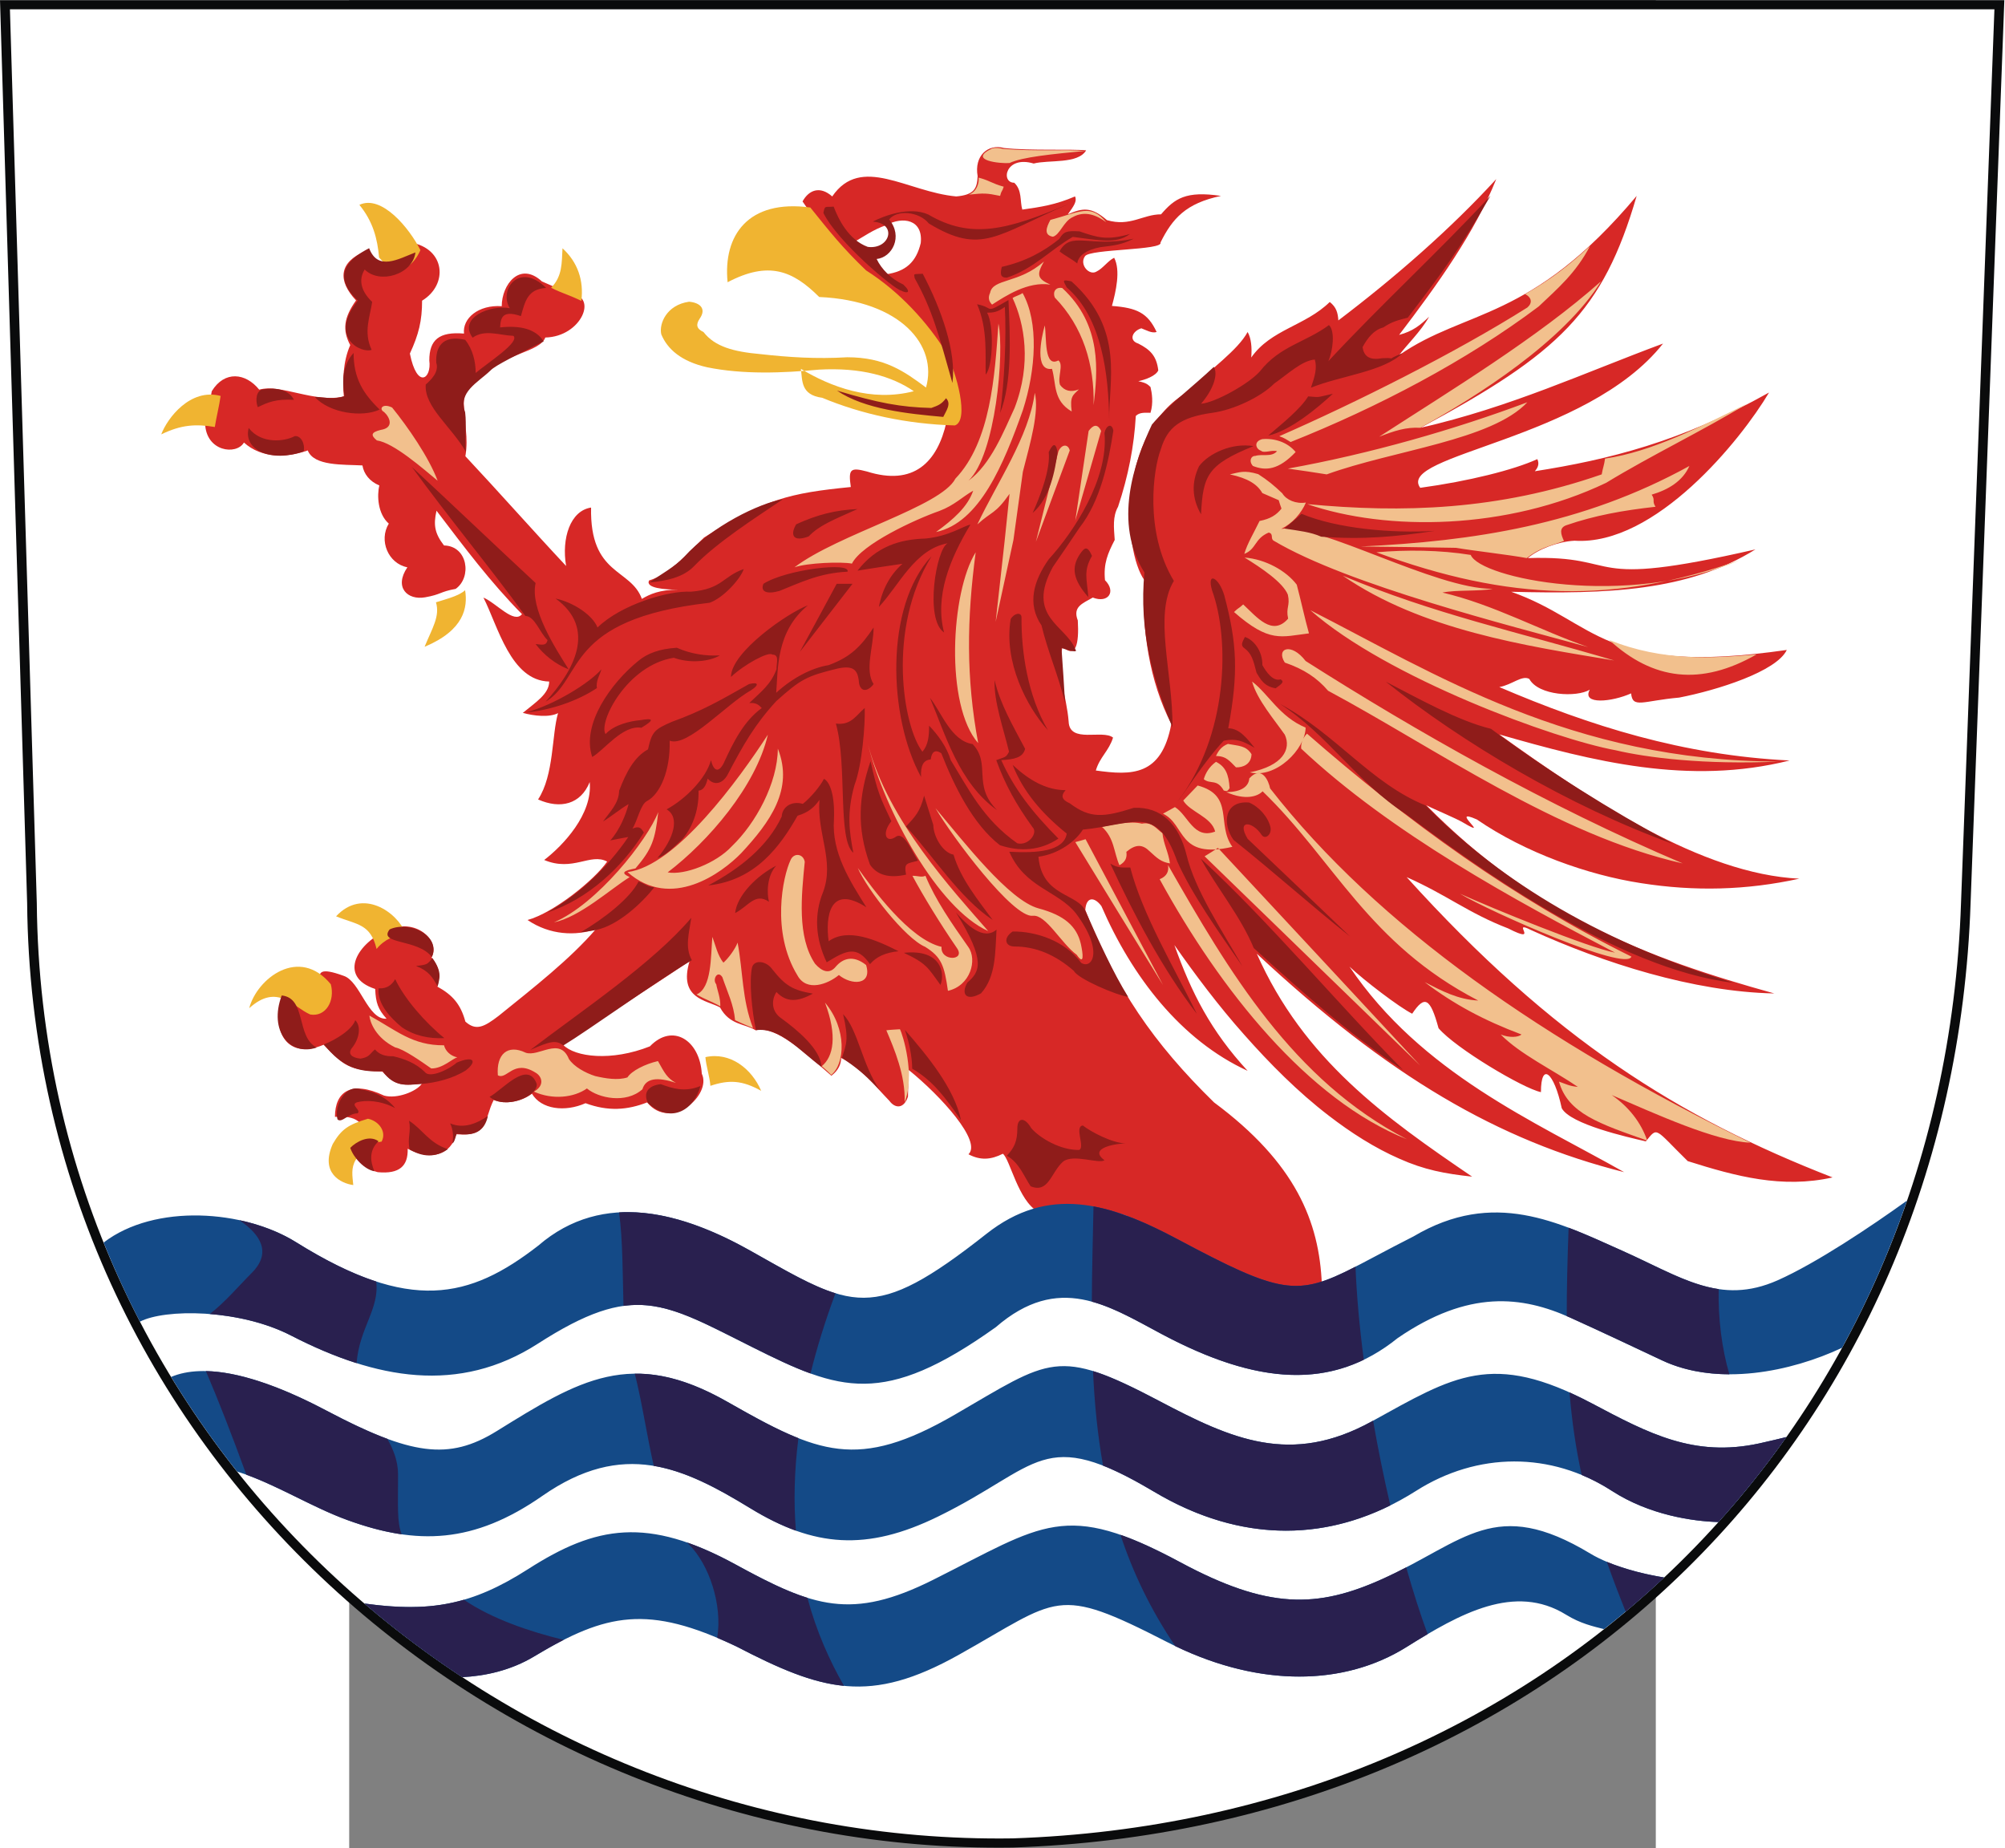
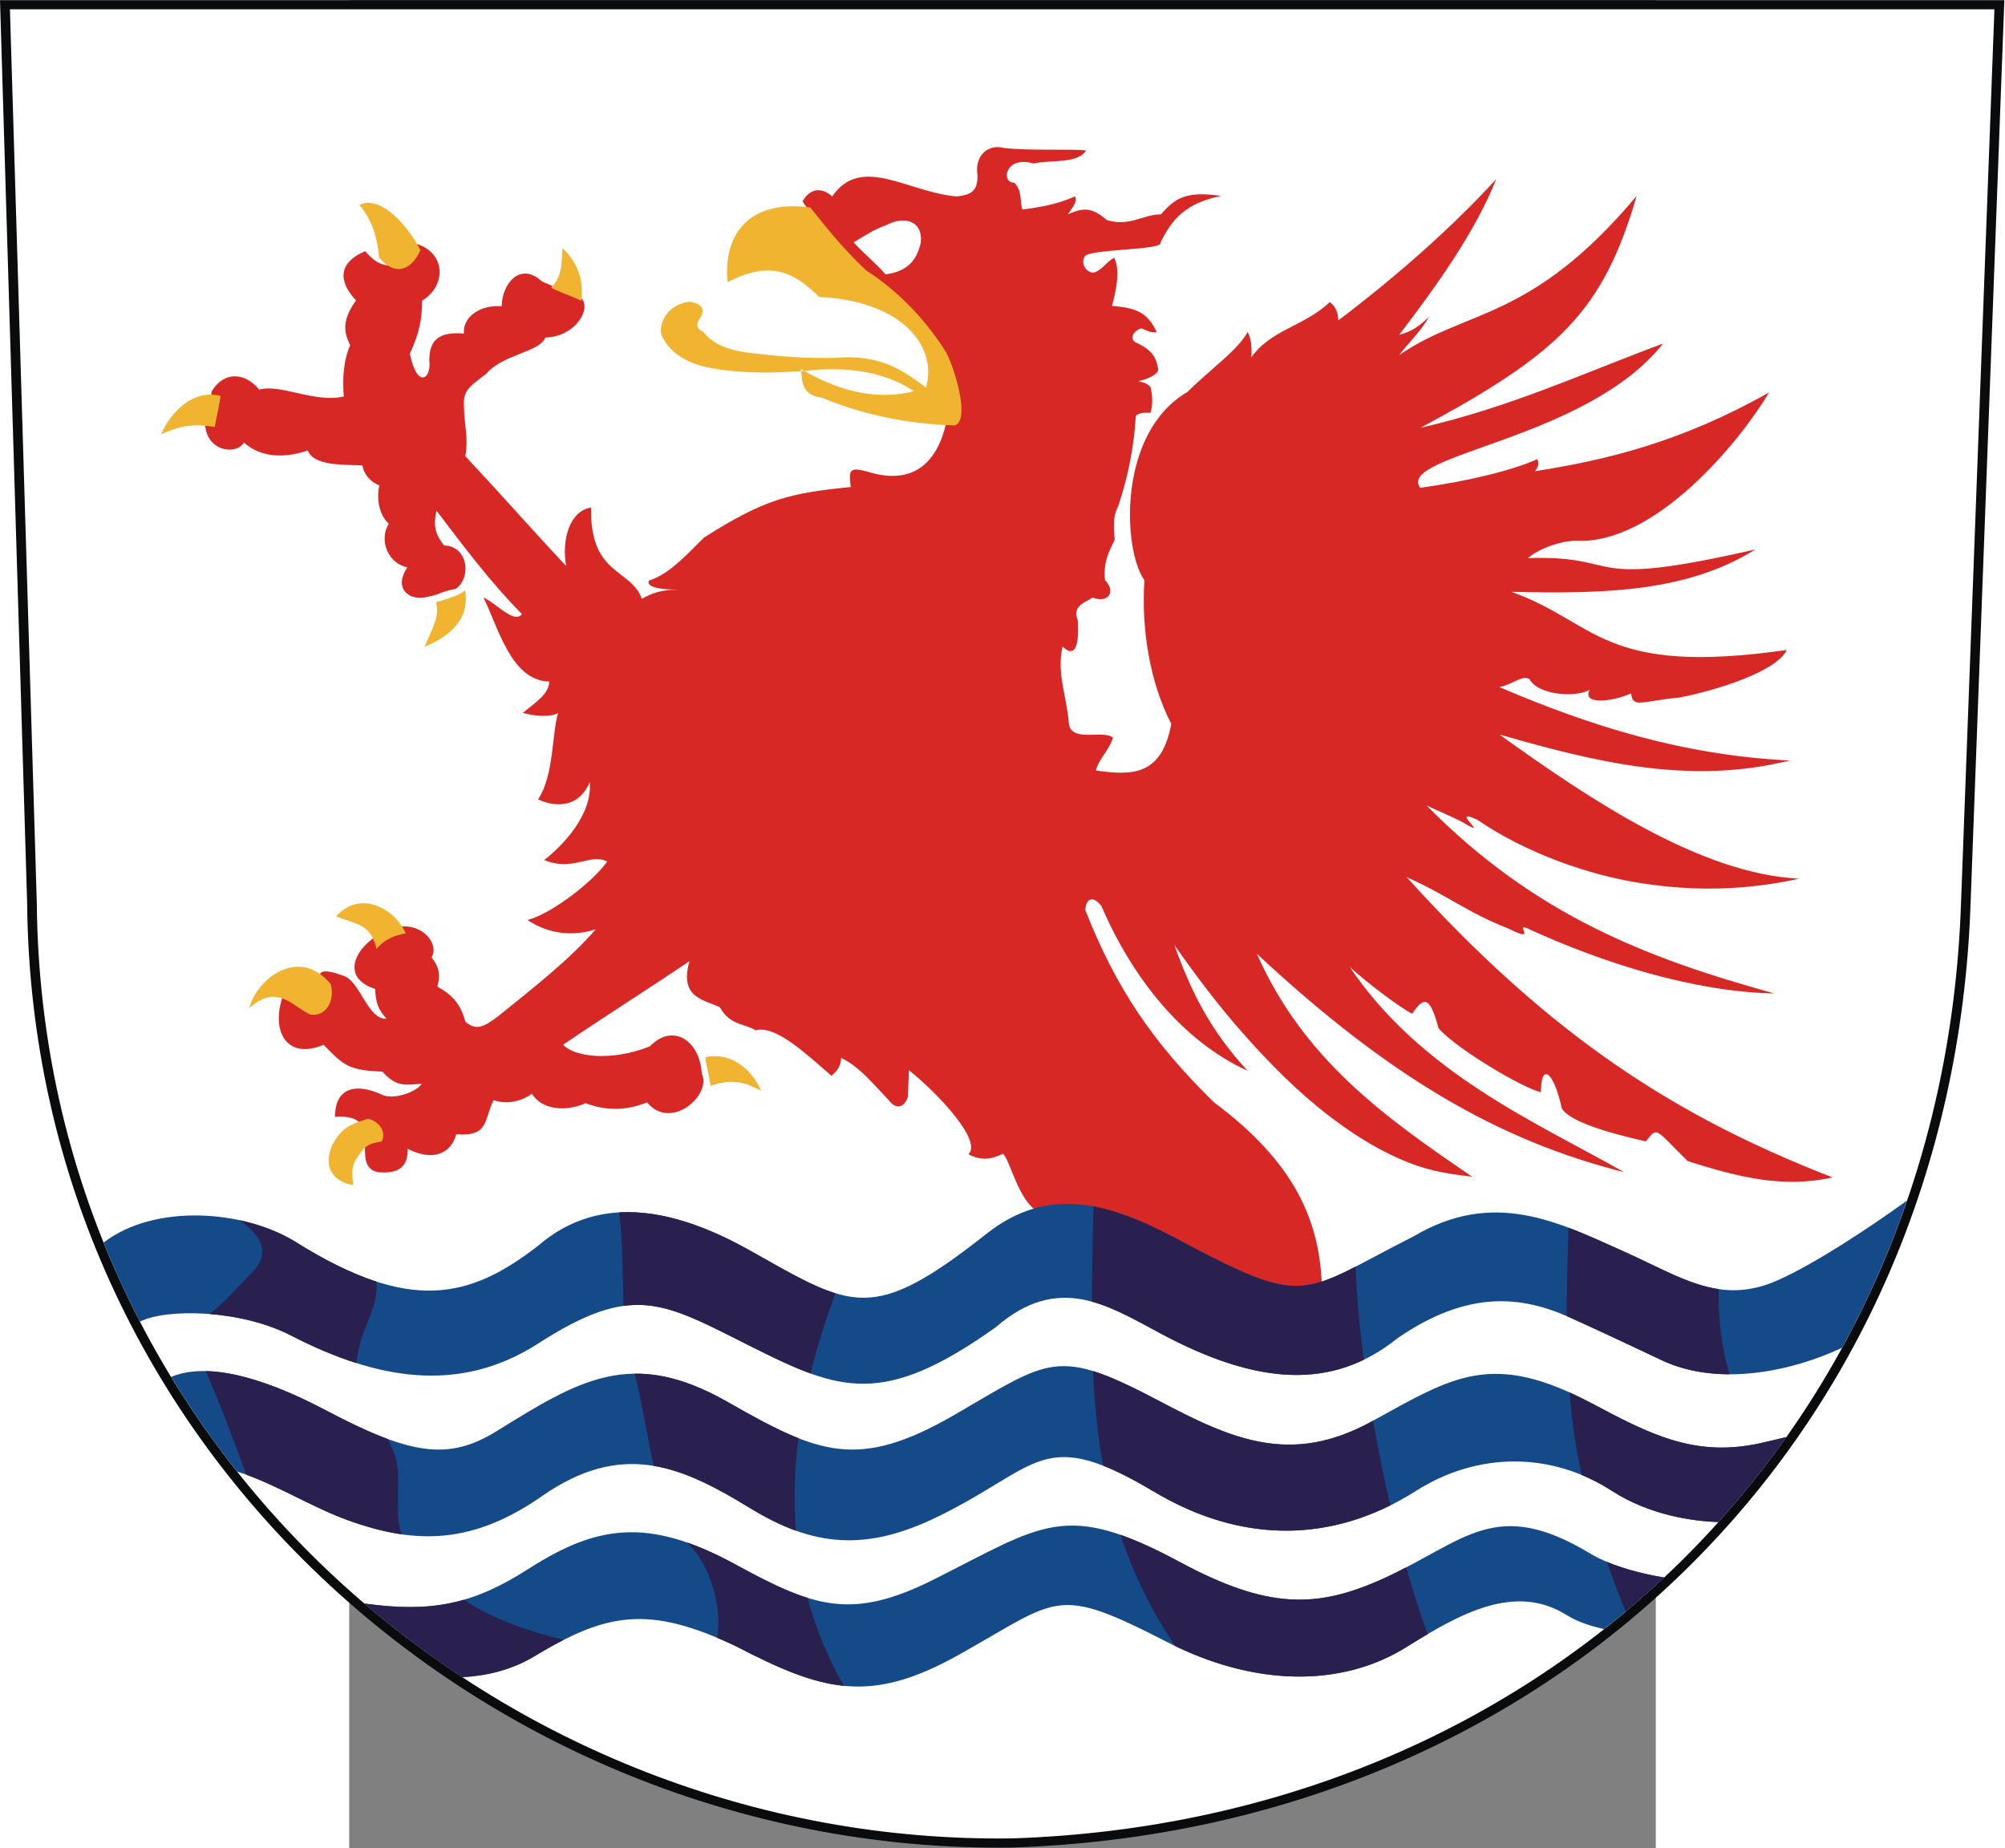
<svg xmlns="http://www.w3.org/2000/svg" xmlns:ns1="http://sodipodi.sourceforge.net/DTD/sodipodi-0.dtd" xmlns:ns2="http://www.inkscape.org/namespaces/inkscape" xml:space="preserve" width="744.094" height="685.797" style="shape-rendering:geometricPrecision; text-rendering:geometricPrecision; image-rendering:optimizeQuality; fill-rule:evenodd; clip-rule:evenodd" viewBox="0 0 210 297" id="svg2" ns1:version="0.32" ns2:version="0.45.1" ns1:docname="POL Słupsk COA.svg" ns2:output_extension="org.inkscape.output.svg.inkscape" ns1:docbase="C:\Users\Mistrz\Desktop" version="1.0">
  <rect x="0" y="0" width="210" height="297" fill="#808080" stroke="none" />
  <ns1:namedview ns2:window-height="480" ns2:window-width="640" ns2:pageshadow="2" ns2:pageopacity="0.0" guidetolerance="10.0" gridtolerance="10.0" objecttolerance="10.0" borderopacity="1.0" bordercolor="#666666" pagecolor="#ffffff" id="base" />
  <defs id="defs4">
    <style type="text/css" id="style6">
   
    .fil0 {fill:#0A0B0C}
    .fil1 {fill:white}
    .fil6 {fill:#144A87}
    .fil7 {fill:#29204F}
    .fil5 {fill:#8F1C1A}
    .fil2 {fill:#D72826}
    .fil3 {fill:#F0B431}
    .fil4 {fill:#F2C08D}
   
  </style>
  </defs>
  <g id="Warstwa_x0020_2" transform="matrix(1.534,0,0,1.534,-56.123,-79.335)">
    <g id="_76815456">
-       <path id="_76964264" class="fil0" d="M 0,51.732 L 210,51.732 L 206.466,146.276 C 204.609,202.289 162.416,243.399 106.112,245.268 C 52.239,246.067 3.362,203.985 2.843,146.3 L 0,51.732 L 0,51.732 z " style="fill:#0a0b0c" />
+       <path id="_76964264" class="fil0" d="M 0,51.732 L 210,51.732 L 206.466,146.276 C 204.609,202.289 162.416,243.399 106.112,245.268 C 52.239,246.067 3.362,203.985 2.843,146.3 L 0,51.732 z " style="fill:#0a0b0c" />
      <path id="_76964192" class="fil1" d="M 1.04,52.69 L 208.961,52.69 L 205.462,146.298 C 203.623,201.757 161.848,242.46 106.101,244.31 C 52.762,245.101 4.368,203.435 3.855,146.322 L 1.04,52.69 L 1.04,52.69 z " style="fill:#ffffff" />
      <path id="_76964120" class="fil2" d="M 99.172,95.901 C 100.248,94.439 99.783,92.895 99.434,91.875 C 98.707,87.573 95.48,83.795 91.497,80.707 C 88.27,78.225 85.915,75.55 84.083,72.821 C 84.752,71.607 85.915,71.166 87.194,72.297 C 90.218,67.885 95.044,71.828 100.19,72.297 C 102.051,72.131 102.371,71.497 102.429,70.174 C 102.051,68.05 103.504,66.754 105.191,67.223 C 107.894,67.526 112.372,67.306 113.796,67.471 C 112.924,68.933 109.901,68.436 108.302,68.85 C 105.336,67.968 104.813,70.863 106.266,70.863 C 107.109,71.662 106.848,72.793 107.109,73.675 C 109.057,73.4 110.569,73.179 112.633,72.297 C 112.866,72.793 112.517,73.289 111.878,74.172 C 113.46,73.486 114.337,73.366 115.977,74.778 C 118.419,75.495 119.727,74.172 121.646,74.172 C 123.071,72.517 124.234,71.69 127.926,72.242 C 124.234,73.014 122.838,74.613 121.588,77.122 C 121.937,77.95 114.203,77.784 113.68,78.556 C 113.04,79.439 114.145,80.652 114.901,80.156 C 115.541,79.852 116.093,79.025 116.733,78.722 C 117.43,80.045 116.907,82.279 116.5,83.768 C 119.088,83.961 120.251,84.485 121.181,86.498 C 120.687,86.663 120.105,86.305 119.582,86.112 C 118.652,86.387 118.216,87.38 119.262,87.711 C 120.512,88.345 121.181,89.007 121.356,90.523 C 121.094,91.103 120.018,91.489 119.262,91.654 C 120.076,91.82 120.251,91.985 120.541,92.261 C 120.687,92.867 120.861,93.915 120.541,94.963 C 120.018,94.963 119.407,94.88 119.001,95.294 C 118.826,98.437 118.216,101.581 117.14,104.807 C 116.558,105.855 116.704,106.986 116.791,108.282 C 116.064,109.688 115.599,110.763 115.773,112.501 C 116.965,113.686 116.122,114.955 114.494,114.32 C 113.389,114.955 112.372,115.286 112.924,116.719 C 113.07,119.174 112.721,120.773 111.325,119.449 C 110.686,122.234 111.761,124.689 111.965,127.308 C 112.052,129.652 115.512,128.108 116.617,128.99 C 116.18,130.397 115.221,131.031 114.814,132.437 C 118.564,132.961 121.704,133.044 122.722,127.556 C 120.425,123.117 119.582,117.547 119.902,112.501 C 117.634,109.329 117.053,97.059 124.408,92.785 C 126.85,90.358 129.671,88.428 130.717,86.498 C 131.095,87.159 131.182,88.124 131.095,89.172 C 133.159,86.222 136.764,85.864 139.323,83.354 C 140.021,83.906 140.166,84.485 140.224,85.284 C 146.155,80.79 151.999,75.688 156.767,70.477 C 154.557,76.019 150.574,81.589 146.591,86.801 C 148.045,86.415 148.801,85.781 149.731,84.898 C 148.888,86.415 147.318,87.931 146.591,88.924 C 153.569,84.071 160.401,85.45 171.478,72.242 C 167.931,84.402 163.338,88.731 148.83,96.535 C 158.25,94.384 165.983,90.772 174.24,87.711 C 166.245,97.858 146.242,99.32 148.801,102.822 C 153.86,102.132 158.599,100.947 161.07,99.816 C 161.332,100.368 161.07,100.781 160.808,101.085 C 168.542,99.871 176.159,97.996 185.346,92.84 C 182.41,97.803 173.426,108.916 164.966,108.364 C 163.28,108.447 161.157,109.247 160.081,110.184 C 170.461,109.853 165.286,113.548 183.922,109.274 C 176.828,113.686 168.367,113.962 158.337,113.714 C 167.321,116.885 167.815,122.593 187.207,119.808 C 186.131,122.069 179.91,124.027 175.927,124.799 C 172.147,125.13 171.042,125.985 170.897,124.358 C 168.862,125.268 165.692,125.571 166.565,123.972 C 165.198,124.799 161.186,124.606 160.227,122.841 C 159.442,122.427 158.453,123.448 157.087,123.696 C 166.623,127.777 176.333,130.838 187.498,131.389 C 176.944,134.036 166.885,131.472 157.087,128.659 C 166.797,135.636 178.281,143.274 188.515,143.77 C 182.991,144.983 177.555,145.121 171.943,144.239 C 166.361,143.384 159.791,141.04 154.732,137.566 C 151.679,136.215 156.418,139.744 153.307,137.897 C 152.522,137.428 150.284,136.518 149.44,136.077 C 160.808,147.603 172.554,152.098 185.899,155.793 C 177.438,155.627 167.989,152.594 160.401,149.147 C 158.192,148.017 161.477,150.747 158.017,148.982 C 153.86,147.382 151.65,145.507 147.376,143.605 C 162.756,160.618 175.927,168.808 192.004,175.067 C 186.713,176.253 181.887,174.957 176.828,173.358 C 173.31,169.911 173.717,169.718 172.438,171.29 C 170.519,170.849 164.53,169.497 163.628,167.815 C 162.814,164.01 161.448,162.935 161.448,166.133 C 159.587,165.747 152.493,161.528 150.72,159.433 C 149.847,156.234 149.266,155.958 147.958,157.916 C 146.62,157.254 142.899,154.414 141.387,152.98 C 148.917,164.148 160.808,169.222 170.17,174.516 C 157,171.207 145.458,164.479 131.677,151.629 C 136.59,162.714 145.109,168.78 154.238,174.985 C 151.388,174.681 149.208,174.268 146.62,173.109 C 144.033,171.979 141.532,170.38 139.207,168.587 C 136.009,166.133 133.043,163.155 130.339,160.094 C 127.635,157.061 125.193,153.78 123.042,150.719 C 124.844,155.765 126.879,159.736 130.717,163.9 C 123.74,160.701 118.594,154.028 115.395,146.638 C 114.639,145.618 113.796,145.673 113.709,147.052 C 116.936,155.269 120.803,160.949 127.199,167.208 C 135.747,173.551 138.232,179.699 138.494,186.29 C 135.692,186.972 133.122,186.874 129.05,185.006 C 124.957,183.076 121.593,180.726 117.948,179.053 C 114.954,178.068 111.641,177.638 108.763,178.668 C 106.655,177.477 105.839,173.2 105.074,172.586 C 103.824,173.22 102.719,173.303 101.469,172.641 C 102.894,171.29 98.591,166.547 95.218,163.817 C 95.218,164.92 95.131,165.499 95.131,166.602 C 94.695,167.925 93.765,167.843 93.183,167.043 C 91.613,165.416 90.043,163.431 88.124,162.548 C 88.124,163.183 87.863,163.834 87.107,164.413 C 84.49,162.152 81.263,159.074 79.17,159.653 C 78.007,158.936 76.456,159.131 75.438,157.256 C 74.014,156.483 71.058,156.372 72.25,152.401 C 67.802,155.407 63.441,158.137 58.993,161.17 C 60.243,162.466 64.052,162.935 68.093,161.335 C 70.477,158.853 73.326,160.701 73.529,164.203 C 74.605,166.409 70.302,170.242 67.802,167.208 C 65.738,168.008 63.732,168.174 61.348,167.291 C 59.167,168.256 56.696,167.925 55.736,166.299 C 54.603,167.126 53.004,167.457 51.724,166.96 C 50.678,169.001 51.288,170.821 47.799,170.545 C 47.247,172.668 45.212,173.385 42.712,172.062 C 42.77,173.854 41.868,174.737 39.572,174.516 C 36.432,173.799 40.647,168.284 35.094,168.725 C 35.094,166.078 36.781,164.865 40.24,166.492 C 41.578,166.878 43.671,166.05 44.194,165.251 C 42.421,165.389 41.52,165.609 40.066,163.982 C 36.519,163.844 36.025,163.348 33.902,161.17 C 30.123,162.769 28.407,159.874 29.57,156.262 C 28.844,154.717 31.78,157.861 32.594,157.171 C 35.618,156.262 30.937,152.098 35.996,153.945 C 37.74,154.497 38.525,158.578 40.502,158.44 C 39.601,157.447 39.368,156.758 39.31,155.324 C 35.327,154.028 37.42,150.416 40.822,149.064 C 43.874,147.879 46.142,150.498 45.212,152.015 C 46.055,153.063 46.142,153.945 45.822,155.076 C 47.422,155.958 48.265,156.923 48.759,158.743 C 49.864,159.736 50.707,159.322 52.248,158.137 C 55.94,155.159 59.749,152.18 62.423,149.064 C 60.33,149.781 57.626,149.699 55.271,148.099 C 58.004,147.355 62.278,143.908 63.615,141.978 C 61.842,141.04 60.039,143.081 57.016,141.812 C 58.993,140.296 62.103,137.014 61.784,133.65 C 60.853,135.967 58.731,136.518 56.376,135.47 C 58.062,132.906 57.801,128.659 58.469,126.426 C 57.568,126.894 55.94,126.729 54.777,126.398 C 56.114,125.295 57.539,124.413 57.539,123.117 C 53.498,123.034 52.16,117.271 50.649,114.32 C 52.044,114.927 53.847,117.105 54.69,116.058 C 51.376,112.694 48.672,109.081 45.735,105.221 C 45.386,106.737 45.561,107.62 46.52,108.861 C 49.021,108.916 49.457,112.197 47.741,113.41 C 46.055,113.714 46.258,113.99 44.543,114.293 C 42.682,114.624 41.258,113.245 42.682,111.149 C 40.676,110.763 39.659,108.337 40.735,106.572 C 39.572,105.552 39.484,103.621 39.746,102.574 C 38.728,102.16 38.118,101.36 37.973,100.478 C 35.967,100.368 32.885,100.561 32.245,98.906 C 30.035,99.678 27.419,99.761 25.558,98.079 C 24.773,99.43 21.575,99.044 21.488,96.066 C 21.808,94.136 21.866,94.605 22.186,92.702 C 23.523,90.523 25.733,90.772 27.157,92.537 C 29.425,91.902 32.972,93.97 36.025,93.253 C 35.879,91.654 35.938,89.558 36.693,87.876 C 35.85,86.277 36.025,84.981 37.304,83.189 C 35.356,81.121 35.501,79.19 38.263,78.032 C 39.775,79.88 41.927,80.431 43.032,77.122 C 46.666,77.757 46.986,81.534 44.223,83.216 C 44.223,85.312 43.874,86.746 42.944,88.759 C 43.7,92.537 45.241,91.406 44.979,89.476 C 44.979,87.325 45.997,86.442 48.614,86.663 C 48.439,85.064 50.125,83.63 52.568,83.795 C 52.568,81.534 54.457,79.052 56.783,81.203 L 59.749,82.499 C 62.714,82.665 60.941,86.994 57.132,87.077 C 56.609,88.593 52.655,88.841 50.968,90.855 C 49.457,92.04 48.439,92.537 48.614,94.301 C 48.614,96.204 49.108,97.417 48.759,99.513 C 52.248,103.235 55.824,107.289 59.313,111.011 C 58.818,108.116 59.749,105.221 61.929,104.89 C 61.784,112.032 66.087,111.232 67.25,114.458 C 68.093,113.962 69.11,113.493 71.058,113.493 C 69.634,113.493 67.599,113.328 68.006,112.528 C 70.215,111.894 72.396,109.329 73.762,108.033 C 80.1,104.007 82.717,103.373 89.142,102.739 C 88.88,100.892 89.055,100.643 90.828,101.112 C 95.713,102.656 98.213,100.175 99.172,95.901 L 99.172,95.901 z " style="fill:#d72826" ns1:nodetypes="cccccccccccccccccccccccccccccccccccccccccccccccccccccccccccccccccccccccccccccccccccccccccccccccccccccccccccccccccccccccccccccccccccccccccccccccccccccccccccccccccccccccccccccccccccscccccc" />
      <path id="_76964048" class="fil3" d="M 73.907,162.466 C 76.495,161.887 78.763,163.679 79.751,165.996 C 77.774,164.893 76.408,164.81 74.431,165.472 C 74.344,164.424 73.995,163.486 73.907,162.466 z M 38.554,168.918 C 36.49,169.525 35.763,170.021 34.862,171.566 C 33.495,174.654 35.763,175.702 37.013,175.867 C 36.926,174.93 36.752,174.075 37.275,173.22 C 38.176,171.759 38.641,171.483 39.979,171.317 C 40.531,170.297 39.717,169.167 38.554,168.918 z M 34.658,154.828 C 31.344,150.802 26.925,154.221 26.111,157.337 C 29.076,154.662 30.704,157.227 32.507,157.999 C 34.135,158.275 35.123,156.565 34.658,154.828 z M 42.508,149.506 C 41.607,147.272 38.002,144.708 35.211,147.714 C 37.362,148.596 38.816,148.458 39.455,151.133 C 40.269,150.113 41.432,149.671 42.508,149.506 L 42.508,149.506 z M 45.677,114.817 C 46.811,114.459 48.119,114.128 48.73,113.549 C 49.021,115.341 48.643,117.74 44.485,119.477 C 45.299,117.492 46.113,116.278 45.677,114.817 z M 23.116,93.198 C 19.947,92.344 17.534,95.515 16.894,97.224 C 18.988,96.204 20.529,96.121 22.506,96.452 C 22.68,95.349 22.942,94.384 23.116,93.198 L 23.116,93.198 z M 58.935,77.729 C 58.847,79.273 58.935,80.652 57.743,81.865 C 58.877,82.444 59.778,82.665 60.912,83.244 C 61.173,81.093 60.534,79.191 58.935,77.729 z M 100.045,96.287 C 101.585,95.763 100.219,90.799 99.143,88.649 C 97.166,85.478 94.259,82.279 90.741,80.045 C 88.241,77.647 86.962,76.019 84.897,73.455 C 78.385,72.573 75.739,76.378 76.233,81.286 C 80.536,79.025 83.066,80.073 85.828,82.831 C 94.404,83.216 98.271,87.932 97.021,92.316 C 94.724,90.606 92.66,89.145 88.764,89.145 C 85.537,89.338 82.629,89.145 79.664,88.814 C 76.873,88.566 74.896,88.042 73.704,86.498 C 72.977,86.167 72.89,85.726 73.297,85.119 C 74.082,84.016 73.268,83.409 72.192,83.327 C 69.837,83.658 69.023,85.643 69.285,86.746 C 69.924,88.29 71.378,89.586 74.082,90.193 C 77.861,90.965 82.019,90.799 85.799,90.441 C 90.218,90.193 93.445,91.13 95.742,92.702 C 91.264,93.86 87.02,92.233 83.909,90.358 C 84.083,91.544 83.851,93.088 86.147,93.391 C 90.247,95.101 95.015,96.149 100.045,96.287 z M 44.049,77.922 C 42.886,75.606 39.979,72.076 37.653,73.179 C 39.077,74.916 39.543,76.709 39.717,78.694 C 41.52,80.817 43.177,79.88 44.049,77.922 L 44.049,77.922 z " style="fill:#f0b431" />
-       <path id="_76963976" class="fil4" d="M 183.079,93.998 C 178.078,96.452 173.078,99.044 168.164,99.761 C 168.077,100.45 167.932,100.726 167.815,101.415 C 156.942,105.193 146.911,105.469 136.968,104.531 C 145.312,107.399 157.901,107.261 168.281,102.298 C 173.078,99.375 178.311,96.893 183.079,93.998 L 183.079,93.998 z M 177.003,100.533 C 165.751,106.737 154.238,108.419 142.579,108.971 C 145.923,108.998 149.237,109.054 152.552,109.109 C 154.529,109.44 158.018,109.826 159.965,110.184 C 161.303,109.136 162.088,109.026 163.861,108.392 C 163.542,107.703 163.309,107.013 164.123,106.737 C 167.089,105.717 169.996,105.193 173.456,104.807 C 173.049,104.201 173.456,104.118 173.049,103.539 C 174.822,103.015 176.305,102.105 177.003,100.533 L 177.003,100.533 z M 160.024,93.86 C 152.465,96.7 143.539,99.265 134.933,100.809 C 136.3,101.002 137.666,101.195 139.004,101.415 C 146.01,98.879 156.273,97.858 160.024,93.86 L 160.024,93.86 z M 167.757,81.176 C 161.099,87.104 151.999,92.619 144.498,97.472 C 146.126,96.838 147.319,96.452 148.801,96.535 C 154.79,93.226 163.832,87.49 167.757,81.176 L 167.757,81.176 z M 166.594,77.481 C 164.385,79.521 162.466,81.01 159.791,82.527 C 160.489,82.885 160.576,83.464 160.024,83.933 C 152.465,88.704 141.911,93.97 134.032,97.417 C 134.613,97.61 134.788,97.776 135.224,98.024 C 144.295,94.412 153.628,89.531 161.216,83.823 C 163.251,81.893 165.112,80.321 166.594,77.481 z M 132.258,97.721 C 133.567,97.61 134.904,98.051 135.747,99.072 C 133.945,100.974 132.607,101.057 131.27,100.533 C 130.805,100.009 131.095,99.458 131.503,99.485 C 132.287,99.237 133.189,99.651 133.799,98.989 C 133.247,98.823 132.433,99.237 132.113,98.934 C 131.59,98.768 131.299,97.969 132.258,97.721 L 132.258,97.721 z M 134.236,107.123 C 138.306,106.544 150.313,113.41 156.389,113.41 C 154.936,113.686 152.581,113.493 151.127,113.796 C 156.535,115.065 161.419,117.795 166.391,119.505 C 158.163,117.243 141.242,112.997 133.45,108.364 C 133.072,108.144 133.48,107.647 132.927,107.51 C 131.415,108.144 131.648,109.247 130.369,109.743 C 130.689,108.64 131.386,107.51 131.968,106.296 C 133.102,106.076 133.741,105.662 134.264,105 C 134.148,104.697 134.061,104.394 133.974,104.118 C 133.392,103.87 132.811,103.621 132.258,103.373 C 131.735,102.463 130.776,101.829 128.857,101.415 C 129.874,101.195 130.34,100.947 131.822,101.388 C 132.811,102.022 133.45,102.546 134.352,103.401 C 134.759,104.09 135.776,104.531 136.823,104.366 C 136.358,105.469 135.398,106.572 134.236,107.123 L 134.236,107.123 z M 140.69,112.032 C 148.947,117.712 159.762,119.367 169.124,120.911 C 158.89,117.878 150.168,116.03 140.69,112.032 z M 186.364,131.5 C 164.675,131.472 150.168,122.207 137.288,115.644 C 145.312,122.731 162.902,129.156 169.269,130.314 C 172.525,131.086 178.602,131.858 186.364,131.5 z M 130.398,110.129 C 132.142,111.204 134.41,112.721 134.933,114.017 C 135.195,115.203 134.701,115.341 134.962,116.526 C 133.305,118.429 131.677,116.361 130.252,115.037 C 129.787,115.479 129.758,115.368 129.293,115.837 C 133.014,119.091 134.206,118.429 137.143,118.071 C 136.707,116.526 136.271,114.486 135.864,112.969 C 134.759,111.508 132.578,110.295 130.398,110.129 L 130.398,110.129 z M 176.305,142.171 C 162.088,136.132 148.278,128.273 136.794,120.966 C 135.282,118.981 133.654,119.642 134.613,121.131 C 136.619,121.821 137.986,122.731 139.149,124.082 C 150.313,130.066 163.164,139.22 176.305,142.171 L 176.305,142.171 z M 131.183,123.117 C 132.898,124.413 134.061,126.812 136.794,127.942 C 136.765,130.203 133.683,133.319 130.95,132.63 C 134.41,131.941 135.311,130.203 134.613,128.687 C 133.538,127.143 131.706,125.019 131.183,123.117 L 131.183,123.117 z M 170.926,151.932 C 158.628,145.866 147.609,137.897 136.939,128.577 C 136.503,128.99 136.271,129.652 136.329,130.148 C 145.807,139.055 158.832,146.087 169.211,151.519 C 166.42,150.995 156.389,146.886 152.959,145.342 C 156.128,147.244 170.432,153.559 170.926,151.932 L 170.926,151.932 z M 126.211,141.426 C 126.676,141.151 127.142,140.847 127.607,140.544 C 134.672,148.127 141.736,155.738 148.801,163.348 C 141.271,156.041 133.741,148.734 126.211,141.426 L 126.211,141.426 z M 183.399,171.428 C 161.884,160.922 144.382,148.816 133.072,134.312 C 132.927,133.54 132.2,131.83 130.892,133.264 C 130.834,134.091 130.078,134.698 128.479,134.698 C 130.456,135.581 131.764,135.167 132.287,134.615 C 139.789,141.868 143.365,150.581 154.878,156.537 C 152.755,156.427 151.098,155.544 149.267,154.607 C 152.319,156.923 155.459,158.605 159.413,160.094 C 159.064,160.398 158.134,160.453 157.233,160.094 C 159.268,162.162 162.64,163.762 165.315,165.582 C 164.414,165.499 164.065,165.278 163.338,165.03 C 164.268,168.367 167.583,169.442 172.583,171.207 C 171.944,169.332 170.665,167.677 168.862,166.436 C 173.485,168.422 179.736,171.29 183.399,171.428 L 183.399,171.428 z M 128.653,129.652 C 128.014,129.9 127.665,130.341 127.403,130.921 C 128.479,130.921 128.828,131.444 129.496,132.106 C 130.194,132.134 131.095,131.803 131.125,130.727 C 130.543,129.817 129.816,129.873 128.653,129.652 L 128.653,129.652 z M 127.403,131.527 C 128.392,132.023 128.74,132.823 128.828,134.285 C 128.566,134.698 128.479,134.588 128.217,134.533 C 127.49,133.264 126.822,133.926 126.124,133.347 C 126.298,132.74 126.676,132.051 127.403,131.527 z M 121.85,136.959 L 123.1,136.27 C 124.496,137.125 125.048,139.689 127.316,138.834 C 126.938,137.29 124.641,136.766 123.973,135.581 L 125.484,134.009 C 129.38,135.057 127.403,138.062 129.119,140.434 C 123.333,141.757 124.263,138.117 121.85,136.959 L 121.85,136.959 z M 147.406,171.069 C 135.486,164.92 128.711,153.449 122.374,142.336 C 122.49,142.998 122.257,143.522 121.501,143.825 C 127.868,155.462 137.026,166.933 147.406,171.069 z M 115.454,138.338 C 116.85,138.062 118.478,137.704 119.641,138.007 C 120.716,137.786 121.181,138.586 121.792,139 C 121.908,140.158 122.432,141.013 122.577,142.171 C 121.618,142.005 121.24,141.619 120.455,140.903 C 119.699,140.158 119.001,140.13 118.012,140.958 C 118.1,141.564 117.925,142.005 117.286,142.364 C 116.675,140.958 116.762,139.524 115.454,138.338 z M 113.739,139.634 C 116.442,144.708 119.146,149.809 121.85,154.91 C 118.768,149.919 115.716,144.928 112.663,139.937 C 113.012,139.855 113.361,139.744 113.739,139.634 z M 78.897,159.42 C 78.257,159.144 77.802,158.976 77.017,158.59 C 76.872,156.963 76.234,155.71 75.681,154.083 C 75.187,153.311 74.606,154.331 75.042,154.828 C 75.158,155.489 75.497,156.257 75.468,157.139 C 74.537,156.616 73.938,156.453 72.979,155.902 C 74.578,155.212 74.46,151.96 74.635,149.864 C 74.925,150.609 75.187,151.85 75.798,152.566 C 76.321,152.098 77.019,151.16 77.28,150.471 C 77.862,153.587 77.734,156.414 78.897,159.42 L 78.897,159.42 z M 86.439,156.758 C 87.747,160.232 87.322,162.418 86.101,163.411 C 86.45,163.742 86.71,163.915 87.088,164.328 C 88.53,163.186 88.764,159.515 86.439,156.758 z M 94.288,159.543 C 93.94,159.57 93.242,159.598 92.864,159.653 C 93.707,161.638 94.87,164.368 94.783,167.181 C 95.917,164.396 94.579,160.067 94.288,159.543 L 94.288,159.543 z M 113.244,150.609 C 112.808,148.734 111.5,147.603 108.825,146.886 C 105.714,146.059 100.946,139.855 98.01,136.38 C 99.812,139.441 106.15,147.906 108.215,147.658 C 109.581,147.493 111.18,150.554 112.808,151.739 C 113.622,152.925 113.477,151.684 113.244,150.609 z M 41.084,94.412 C 40.066,93.915 39.659,94.577 40.241,94.88 C 40.851,95.432 41.317,96.535 39.892,96.755 C 38.874,97.004 38.816,97.307 39.485,97.858 C 41.258,98.106 44.311,100.809 45.852,102.077 C 44.922,99.596 42.712,96.424 41.084,94.412 L 41.084,94.412 z M 46.521,161.225 C 43.206,161.252 41.52,159.653 38.7,158.109 C 38.758,158.798 39.369,160.453 41.404,161.446 C 42.334,161.638 44.195,162.962 45.183,163.651 C 46.375,163.679 47.451,162.576 47.916,162.493 C 47.16,162.328 46.666,161.804 46.521,161.225 L 46.521,161.225 z M 56.115,164.093 C 56.754,164.451 57.133,165.416 55.94,166.078 C 57.888,166.96 60.127,166.712 61.493,165.747 C 62.715,166.767 65.593,167.374 67.308,165.83 C 67.657,164.672 68.849,164.506 70.826,165.168 C 69.896,164.672 69.634,164.12 68.936,162.879 C 67.599,163.183 66.174,163.9 65.738,164.589 C 64.721,164.92 63.441,164.699 62.366,164.451 C 61.319,164.12 60.127,163.458 59.604,162.659 C 58.644,160.287 56.435,162.493 55.068,161.997 C 53.178,161.087 51.986,162.162 52.161,164.368 C 53.12,164.892 53.789,162.631 56.115,164.093 L 56.115,164.093 z M 68.965,136.794 C 67.832,139.744 62.54,146.445 58.034,148.347 C 60.738,147.796 63.936,144.873 65.971,143.605 C 65.011,143.163 65.302,142.943 66.581,142.695 C 68.326,140.654 68.646,139.662 68.965,136.794 z M 80.45,128.687 C 77.426,133.347 70.833,142.446 65.745,143.08 C 70.31,147.106 75.623,143.191 77.658,141.095 C 80.682,137.842 83.182,134.395 81.496,130.148 C 81.467,133.761 79.199,137.952 76.67,140.379 C 75.042,142.143 71.727,143.439 69.954,143.108 C 74.199,139.882 79.199,134.091 80.45,128.687 L 80.45,128.687 z M 84.316,142.005 C 84.171,141.151 83.182,141.013 82.833,141.812 C 82.019,143.522 80.769,149.368 83.56,153.918 C 84.52,155.655 86.729,154.828 87.892,153.862 C 89.23,154.965 91.41,154.938 90.742,152.815 C 89.404,151.739 88.299,152.125 87.573,152.98 C 86.904,153.807 86.119,153.504 85.392,152.677 C 83.502,149.864 83.967,145.562 84.316,142.005 L 84.316,142.005 z M 95.597,143.467 C 96.207,143.467 96.527,143.66 96.963,143.467 C 98.01,146.004 99.696,148.43 101.441,150.912 C 102.429,152.263 101.673,154.993 99.318,155.517 C 98.94,152.87 98.649,151.987 96.934,150.912 C 94.841,150.03 90.887,144.956 89.869,142.64 C 91.381,144.763 95.277,150.14 98.649,150.912 C 98.504,152.456 101.237,152.401 100.249,151.022 C 98.504,148.485 96.702,145.535 95.597,143.467 z M 102.225,109.578 C 99.609,113.769 98.998,125.599 102.487,129.569 C 101.208,122.703 101.295,116.582 102.225,109.578 L 102.225,109.578 z M 107.168,101.14 L 106.18,108.282 L 104.319,116.857 L 105.249,108.475 L 105.772,103.456 C 104.261,105.607 103.941,105.248 102.4,106.655 C 104.464,102.27 107.808,97.472 108.418,92.867 C 108.883,94.908 107.982,97.969 107.168,101.14 L 107.168,101.14 z M 114.058,96.866 C 114.524,96.231 114.989,96.066 115.367,96.866 C 114.465,99.982 113.564,103.097 112.663,106.241 C 113.128,103.097 113.593,99.982 114.058,96.866 L 114.058,96.866 z M 110.889,99.016 C 111.238,98.217 111.907,98.217 112.081,98.906 C 110.889,102.077 109.727,105.276 108.534,108.475 C 109.319,105.303 110.104,102.16 110.889,99.016 z M 109.465,85.808 C 109.087,87.132 108.36,90.634 110.221,90.358 C 110.686,91.957 110.308,93.667 112.285,94.825 C 112.081,93.226 112.401,93.143 113.041,92.509 C 112.198,92.84 111.529,92.674 111.064,92.04 C 110.773,91.24 111.471,89.917 110.889,89.476 C 109.378,90.275 109.668,87.132 109.465,85.808 z M 110.511,82.885 C 110.279,82.306 110.599,81.755 111.296,81.893 C 115.512,85.781 114.989,90.689 114.582,94.163 C 114.669,89.889 113.477,85.946 110.511,82.885 L 110.511,82.885 z M 107.168,94.687 C 108.534,90.441 108.854,85.477 107.139,82.416 C 106.848,82.637 106.354,82.748 106.092,82.941 C 107.342,85.615 108.098,89.807 106.296,94.467 C 105.191,96.838 103.825,100.368 101.47,102.077 C 104.319,99.375 105.249,88.648 104.61,85.615 C 104.232,91.075 103.795,97.996 100.103,101.857 C 98.591,104.807 87.863,107.647 83.241,111.149 C 84.578,110.681 88.154,110.543 89.259,110.763 C 90.276,108.723 95.888,106.131 98.417,105.248 C 100.016,104.642 100.83,103.759 101.964,103.125 C 101.382,104.807 99.929,106.103 98.068,107.454 C 102.633,106.489 105.162,100.34 107.168,94.687 L 107.168,94.687 z M 103.737,82.389 C 104.028,80.873 106.761,81.451 109.378,79.108 C 108.622,80.459 108.622,80.9 110.046,81.534 C 107.691,81.176 105.365,82.72 103.941,83.63 C 103.592,83.271 103.505,82.885 103.737,82.389 L 103.737,82.389 z M 113.648,67.532 C 111.561,67.333 108.594,67.608 105.1,67.313 C 104.773,67.233 104.307,67.158 103.941,67.272 C 101.278,68.541 104.896,68.878 105.772,68.795 C 107.11,68.16 110.275,67.863 113.648,67.532 z M 102.535,70.327 C 103.843,70.686 103.854,70.918 105.162,71.276 C 104.987,71.856 104.929,71.635 104.784,72.242 C 103.345,71.939 103.089,71.945 101.506,72.109 C 102.368,71.781 102.594,70.864 102.535,70.327 z M 115.899,74.997 C 114.864,74.228 113.638,73.764 112.372,74.475 C 111.442,74.889 111.035,76.35 110.308,76.516 C 109.349,76.35 109.615,75.558 110.051,74.758 C 113.138,73.937 114.26,73.015 115.899,74.997 L 115.899,74.997 z M 90.945,129.735 C 92.748,136.766 98.272,146.886 103.534,149.258 C 99.812,144.956 93.096,137.786 90.945,129.735 z M 168.6,118.76 C 173.194,122.979 178.195,123.613 184.038,120.277 C 179.561,120.663 174.27,121.049 168.6,118.76 z M 144.208,109.578 C 147.348,109.302 150.865,109.329 154.093,109.853 C 155.052,112.28 170.345,115.506 182.265,110.405 C 169.269,114.982 158.163,114.734 144.208,109.578 z " style="fill:#f2c08d" />
      <path id="_76963904" class="fil1" d="M 89.433,77.095 C 90.45,76.543 91.468,75.771 92.863,75.302 C 94.579,74.365 96.73,74.696 96.469,77.177 C 96.003,79.135 94.928,80.183 92.776,80.459 C 91.671,79.19 90.537,78.335 89.433,77.095 L 89.433,77.095 z " style="fill:#ffffff" />
-       <path id="_76815600" class="fil5" d="M 156.16,72.232 C 150.491,78.326 144.88,83.428 139.181,89.549 C 139.646,88.474 139.908,86.406 139.239,85.771 C 136.797,87.591 134.093,87.95 132,90.625 C 130.837,91.948 127.29,93.906 125.836,94.016 C 127.174,92.472 127.639,90.873 127.174,90.156 C 125.109,92.114 122.435,94.126 120.69,96.195 C 118.8,100.193 116.62,106.508 119.905,111.692 C 119.324,117.731 120.778,123.025 122.842,127.906 C 122.9,122.198 120.836,116.159 122.987,112.574 C 119.876,107.418 120.836,100.827 121.621,98.787 C 122.318,96.47 123.656,95.423 127.086,94.954 C 129.209,94.65 132.058,93.355 133.512,91.893 C 134.907,90.928 136.39,89.494 137.756,89.384 C 138.018,90.266 137.756,91.176 137.349,92.334 C 140.518,91.066 144.938,90.652 146.944,88.722 C 144.647,89.632 146.827,89.135 144.792,89.246 C 143.426,89.494 142.902,88.998 142.757,88.088 C 143.31,87.067 143.978,86.268 144.938,86.02 C 145.868,85.385 146.537,85.248 147.496,84.999 C 151.276,80.064 153.049,77.637 156.16,72.232 L 156.16,72.232 z M 131.331,98.456 C 129.093,98.07 126.621,99.228 125.633,100.551 C 124.819,102.234 124.877,103.943 125.836,105.598 C 126.04,101.517 126.505,100.414 131.331,98.456 z M 137.059,93.244 C 138.425,93.355 137.873,93.355 139.646,92.969 C 138.076,94.43 135.169,96.856 132.872,97.353 C 134.355,96.084 136.274,94.54 137.059,93.244 z M 136.361,105.543 C 140.053,107.087 145.81,107.611 150.316,107.335 C 146.275,107.942 142.844,108.272 138.425,107.942 C 137.291,107.445 136.157,107.335 134.558,107.087 C 135.169,106.563 135.547,106.315 136.361,105.543 z M 130.43,118.447 C 130.139,119.026 129.936,119.357 130.43,119.661 C 131.128,120.212 131.302,120.819 131.651,122.198 C 132.029,122.804 132.407,123.631 133.657,123.824 C 134.384,123.3 134.558,123.135 134.18,122.887 C 133.366,123.135 132.669,122.115 132.262,121.398 C 132.291,119.964 131.389,118.751 130.43,118.447 L 130.43,118.447 z M 126.999,113.594 C 126.389,111.526 127.726,112.188 128.279,114.118 C 129.616,119.137 129.761,122.225 128.685,128.016 C 129.907,128.016 130.721,129.174 131.447,130.056 C 130.168,129.312 129.5,129.064 128.22,129.312 C 126.04,131.628 124.005,134.992 123.336,135.737 C 128.714,128.788 128.86,118.696 126.999,113.594 L 126.999,113.594 z M 26.056,96.553 C 27.394,98.29 29.865,97.96 30.882,97.408 C 31.551,97.325 31.987,98.263 31.813,99.007 C 28.411,100.221 25.446,98.869 26.056,96.553 z M 27.364,92.555 C 26.696,92.886 26.841,94.016 27.015,94.375 C 28.033,93.878 28.905,93.492 30.795,93.603 C 30.243,92.472 28.702,92.251 27.364,92.555 L 27.364,92.555 z M 37.046,88.694 C 37.046,91.369 38.064,92.969 39.779,94.623 C 37.976,95.478 34.517,95.009 32.976,93.299 C 34.371,93.355 34.836,93.603 36.087,93.217 C 35.825,91.562 35.883,89.99 37.046,88.694 z M 43.529,78.161 C 43.239,80.477 39.779,81.525 38.209,79.953 C 37.482,81.111 37.918,82.325 38.994,83.345 C 38.761,84.917 38.064,86.516 38.936,88.364 C 37.976,88.777 34.342,87.178 37.482,83.207 C 34.604,80.477 36.639,78.767 38.674,77.72 C 39.605,80.146 41.727,78.85 43.529,78.161 L 43.529,78.161 z M 57.223,81.883 C 55.275,81.994 55.013,83.29 54.577,84.834 C 52.629,84.172 52.455,84.999 52.397,86.02 C 54.403,85.799 56.118,86.13 56.961,87.481 C 54.403,88.777 51.873,89.99 51.379,90.542 C 50.013,91.838 47.978,92.803 48.733,94.899 C 48.908,96.333 48.675,97.629 48.821,99.062 C 47.28,96.388 44.431,94.347 44.605,92.003 C 45.128,91.535 46.03,90.707 45.71,89.715 C 45.623,88.143 46.291,86.764 48.733,87.316 C 49.519,88.281 49.838,89.577 49.838,90.79 C 51.147,89.687 54.49,87.564 53.792,86.902 C 52.339,86.847 50.769,86.185 49.519,87.095 C 47.978,84.999 51.379,83.621 53.414,84.007 C 52.222,82.076 54.403,79.098 57.223,81.883 L 57.223,81.883 z M 59.578,121.839 C 58.153,119.578 55.508,115.469 56.118,112.795 C 51.873,108.851 47.425,104.605 43.151,100.634 C 46.989,105.929 51.205,110.975 55.042,116.242 C 56.031,116.269 56.554,118.006 57.368,118.778 C 57.223,119.413 56.787,119.247 56.118,119.192 C 56.961,120.295 58.153,121.288 59.578,121.839 z M 77.923,111.333 C 77.603,112.326 75.83,114.339 74.347,114.863 C 59.055,116.6 61.206,122.804 57.165,125.231 C 60.159,121.949 62.544,117.565 58.212,114.422 C 60.13,114.835 62.107,116.186 62.602,117.455 C 65.073,115.056 70.015,113.567 72.399,113.705 C 75.685,113.429 75.714,112.105 77.923,111.333 L 77.923,111.333 z M 82.023,104.026 C 79.115,105.984 75.103,108.548 72.719,111.03 C 71.556,112.243 69.754,112.574 68.038,112.74 C 69.318,111.829 70.684,111.113 71.672,110.065 C 74.58,106.838 79.581,104.412 82.023,104.026 L 82.023,104.026 z M 87.343,73.363 C 86.413,73.446 86.442,73.198 86.267,74.025 C 87.779,77.085 93.652,81.994 94.408,82.159 C 95.019,82.49 95.571,82.407 94.641,81.525 C 93.361,80.946 92.344,79.898 91.85,78.85 C 93.478,78.685 94.641,76.479 93.158,74.714 C 93.943,73.666 96.298,73.859 97.315,75.128 C 102.839,78.464 104.351,76.369 112.027,73.06 C 105.485,75.845 101.734,76.81 97.257,74.19 C 95.309,73.308 92.606,74.328 91.442,74.935 C 94.059,75.1 93.245,77.885 90.919,77.582 C 88.884,76.837 87.837,74.659 87.343,73.363 z M 111.009,78.051 C 111.591,78.519 112.259,78.823 112.87,79.319 C 112.957,78.519 113.8,77.885 115.312,77.609 C 116.649,77.444 117.55,77.361 118.772,76.727 C 114.091,77.692 112.23,75.845 111.009,78.051 z M 111.765,81.828 C 111.329,81.029 111.3,81.001 112.259,81.194 C 117.899,86.24 116.126,91.728 116.213,95.781 C 116.155,90.956 115.457,84.999 111.765,81.828 L 111.765,81.828 z M 109.875,99.09 C 110.253,98.29 110.602,97.932 110.805,99.09 C 110.544,100.965 110.05,103.86 108.189,105.46 C 109.032,103.612 110.079,100.8 109.875,99.09 z M 114.411,109.954 C 113.916,108.824 113.626,109.072 113.131,109.789 C 112.23,111.168 112.404,112.436 114.033,114.284 C 113.858,112.271 113.509,111.526 114.411,109.954 L 114.411,109.954 z M 115.719,97.077 C 115.864,96.333 116.475,95.947 116.649,96.829 C 116.155,100.055 115.312,104.191 113.102,107.004 C 111.532,109.348 111.91,108.769 110.311,111.113 C 107.433,116.352 111.707,117.234 112.666,119.743 C 112.986,120.129 112.085,119.909 111.213,119.606 C 111.358,121.508 111.474,123.438 111.591,125.369 C 110.893,122.473 109.817,120.102 109.119,117.234 C 107.578,114.973 108.305,112.546 109.875,110.313 C 112.55,107.39 116.155,101.847 115.719,97.077 L 115.719,97.077 z M 109.788,128.209 C 107.665,124.569 106.997,119.992 107.026,116.379 C 106.997,115.8 106.241,115.966 105.892,116.572 C 105.136,121.04 107.578,125.782 109.788,128.209 z M 118.801,136.343 C 121.65,136.233 123.511,138.025 124.325,141.307 C 125.197,144.947 128.017,149.166 130.168,152.943 C 127.755,149.441 124.877,145.443 123.336,141.941 C 121.214,135.93 118.801,138.108 113.451,138.632 C 112.724,139.818 110.922,141.196 108.799,141.472 C 109.177,145.746 113.015,145.25 113.771,147.263 C 115.021,150.103 116.678,153.715 118.19,156.142 C 116.998,156.004 112.899,154.239 112.521,153.44 C 110.602,151.757 108.538,150.875 106.299,150.875 C 105.311,150.875 105.078,149.993 106.096,149.304 C 108.538,149.276 111.561,150.268 113.277,152.585 C 114.382,153.302 115.719,151.399 112.724,147.401 C 110.835,145.029 107.375,144.726 105.747,140.948 C 108.683,141.114 111.474,140.893 111.765,139.046 C 109.061,136.867 107.171,134.579 106.096,131.849 C 107.869,133.503 109.672,134.496 111.649,134.496 C 111.096,135.102 111.271,135.516 112.085,135.875 C 114.207,137.474 115.603,137.364 118.801,136.343 L 118.801,136.343 z M 131.361,151.041 C 129.994,147.732 127.523,144.781 125.808,141.665 C 133.105,148.393 140.054,156.776 147.002,163.808 C 141.362,160.085 136.012,155.26 131.361,151.041 L 131.361,151.041 z M 133.105,138.356 C 133.279,139.128 132.582,139.708 132.204,139.211 C 131.215,137.695 129.5,137.584 130.721,139.597 C 134.18,142.879 137.989,146.518 141.449,149.827 C 137.088,146.353 133.599,143.182 129.238,139.708 C 128.046,138.053 128.25,135.571 130.866,135.792 C 131.913,136.233 132.843,137.281 133.105,138.356 L 133.105,138.356 z M 134.093,125.451 C 139.966,128.595 143.63,133.779 149.357,136.095 C 156.305,143.154 166.539,150.103 181.629,154.68 C 169.476,153.247 154.648,142.493 147.264,136.977 C 142.147,133.669 139.181,128.733 134.093,125.451 L 134.093,125.451 z M 145.2,123.135 C 153.195,129.505 164.301,136.15 175.262,140.121 C 168.633,136.536 162.266,132.538 156.218,128.071 C 152.788,127.244 148.572,124.872 145.2,123.135 L 145.2,123.135 z M 89.843,105.046 C 87.518,105.156 85.657,105.625 83.418,106.645 C 82.779,107.721 83.04,108.548 84.727,107.914 C 85.831,106.756 87.256,106.204 89.843,105.046 z M 96.996,108.135 C 94.292,108.217 91.85,108.934 89.843,111.499 C 91.413,111.251 92.983,111.002 94.553,110.782 C 93.274,111.912 92.431,113.456 92.082,115.304 C 94.204,113.043 95.833,109.265 99.292,108.631 C 98.1,109.182 96.85,116.6 98.914,117.979 C 97.926,114.173 99.496,110.313 101.676,106.673 C 100.891,106.838 99.467,107.886 96.996,108.135 L 96.996,108.135 z M 87.663,112.877 C 88.215,112.877 88.768,112.877 89.32,112.877 C 87.489,115.249 85.657,117.62 83.796,120.019 C 85.105,117.62 86.384,115.249 87.663,112.877 z M 66.904,144.064 C 66.032,145.802 63.27,147.98 60.828,149.386 C 61.206,149.331 61.817,149.276 62.485,149.138 C 64.782,148.642 67.224,146.353 68.562,144.671 C 67.748,144.588 67.806,144.423 66.904,144.064 L 66.904,144.064 z M 55.101,126.361 C 58.212,125.507 61.817,123.218 63.009,121.839 C 62.863,122.418 62.398,123.08 62.544,123.797 C 60.508,125.176 57.572,126.141 55.101,126.361 L 55.101,126.361 z M 75.423,120.378 C 73.969,120.46 72.399,120.24 70.917,119.578 C 69.114,119.688 67.835,120.157 66.875,120.957 C 64.055,123.245 60.886,127.575 62.049,131.022 C 63.299,130.304 65.247,127.63 67.195,127.961 C 68.678,127.078 68.387,126.94 67.108,127.161 C 66.09,127.244 64.346,127.63 63.445,128.622 C 62.66,127.409 65.683,121.398 70.597,120.626 C 72.254,121.233 74.318,121.04 75.423,120.378 z M 78.476,123.383 C 75.51,125.065 73.562,126.196 70.422,127.326 C 68.562,128.126 68.3,128.374 67.893,130.222 C 66.439,131.022 65.596,132.648 64.869,134.551 C 64.84,135.875 63.91,136.757 63.183,137.777 C 63.997,137.281 65.044,136.426 65.858,135.957 C 65.596,137.005 64.927,138.687 63.939,139.763 C 64.579,139.625 65.218,139.514 65.829,139.404 C 63.735,142.493 60.683,145.47 57.31,147.318 C 61.613,145.939 65.247,142.493 67.457,138.935 C 67.108,138.301 66.846,138.301 66.265,138.522 C 66.788,137.722 67.108,135.957 67.806,135.626 C 69.143,134.91 70.248,132.483 70.161,129.312 C 72.021,130.056 76.092,125.479 78.708,124.017 C 79.551,123.466 79.493,123.135 78.476,123.383 L 78.476,123.383 z M 99.118,93.437 C 98.624,94.099 98.246,94.209 97.577,94.457 C 94.35,94.375 92.024,93.933 87.692,92.638 C 90.57,94.595 95.106,95.064 98.827,95.395 C 99.147,94.733 99.699,94.016 99.118,93.437 L 99.118,93.437 z M 96.676,80.394 C 95.658,80.477 95.745,80.312 95.833,80.863 C 97.693,84.172 98.391,86.902 99.787,91.838 C 100.223,88.612 98.624,84.089 96.676,80.394 z M 103.275,90.956 C 103.217,89.025 103.508,86.185 102.374,83.593 C 104.264,83.951 103.043,84.668 105.659,83.152 C 105.834,86.93 106.066,91.755 104.787,94.981 C 105.223,91.755 105.456,87.123 105.281,83.869 C 104.526,84.42 104.06,84.475 103.421,84.475 C 104.148,85.744 104.06,90.101 103.275,90.956 L 103.275,90.956 z M 110.98,76.755 C 109.323,78.078 107.491,79.098 104.962,79.677 C 104.787,80.394 104.787,80.808 105.485,80.808 C 108.276,79.898 110.079,77.858 112.404,76.534 C 115.108,76.865 116.911,77.334 118.394,76.231 C 115.981,76.92 115.021,76.617 113.102,75.955 C 111.736,75.872 111.445,75.983 110.98,76.755 z M 104.206,122.97 C 104.118,125.231 105.136,128.043 105.718,130.47 C 105.398,131.104 105.311,130.994 104.38,131.352 C 105.311,133.917 106.474,136.012 108.189,138.384 C 108.77,138.935 107.811,140.342 106.59,140.066 C 103.014,137.557 101.502,134.413 99.612,131.352 C 99.205,129.974 98.275,128.705 97.344,127.74 C 97.344,128.843 97.257,129.753 96.647,130.47 C 94.641,127.878 92.867,117.648 97.606,109.982 C 92.693,115.221 93.042,126.802 96.501,133.117 C 96.443,131.876 96.763,131.352 97.519,131.27 C 97.606,130.525 97.955,130.167 98.624,130.635 C 99.961,134.027 101.909,138.053 104.758,140.259 C 106.793,140.948 108.974,140.866 110.893,139.57 C 108.102,136.757 106.241,134.33 104.904,131.352 C 106.241,131.27 107.171,131.104 107.404,130.167 C 106.154,127.795 104.787,125.479 104.206,122.97 z M 97.432,124.817 C 99.031,128.622 100.484,133.779 104.468,136.591 C 101.822,133.944 103.886,131.793 101.909,129.67 C 99.641,129.339 98.624,126.306 97.432,124.817 L 97.432,124.817 z M 88.797,111.609 C 89.204,110.561 82.372,111.361 79.988,112.877 C 79.639,113.705 80.336,114.008 81.674,113.622 C 83.825,112.767 85.831,111.747 88.797,111.609 L 88.797,111.609 z M 90.018,123.383 C 90.309,124.431 91.152,123.935 91.53,123.383 C 90.57,121.922 91.53,119.44 91.53,117.455 C 90.221,119.413 89.146,120.543 86.82,121.398 C 85.076,121.674 83.04,122.722 81.325,124.293 C 81.528,121.784 81.296,117.896 84.639,115.138 C 82.604,115.883 76.586,120.019 76.586,122.639 C 77.981,121.315 80.54,119.936 80.918,120.295 C 81.674,120.295 81.354,121.122 81.354,121.839 C 80.743,123.466 79.726,124.183 78.505,125.369 C 79.232,125.314 79.493,125.562 79.813,125.893 C 77.952,127.244 76.848,129.422 75.83,131.656 C 75.336,132.648 74.783,132.593 74.493,131.352 C 73.969,133.283 71.818,135.433 69.841,136.509 C 71.266,137.336 70.597,139.57 68.881,141.61 C 69.783,141.307 70.568,140.48 71.498,139.625 C 72.748,138.163 73.243,136.233 73.184,134.551 C 73.708,134.496 73.969,134.027 74.144,133.283 C 74.812,134.027 75.656,133.862 76.208,132.924 C 77.865,129.753 79.057,127.657 81.325,125.176 C 83.883,122.887 84.465,122.556 87.75,121.756 C 89.64,121.343 89.902,122.087 90.018,123.383 L 90.018,123.383 z M 80.569,146.188 C 80.336,145.305 80.336,143.485 81.325,142.41 C 79.319,143.43 77.226,145.498 77.022,147.373 C 78.418,146.656 79.115,145.195 80.569,146.188 L 80.569,146.188 z M 85.163,155.811 C 83.069,155.452 82.284,154.984 80.947,153.302 C 80.307,152.364 79.028,152.226 78.796,153.054 C 78.476,154.488 78.766,157.576 79.203,159.644 C 81.732,159.286 83.883,161.905 86.064,163.477 C 86.006,161.629 83.418,159.534 81.906,158.431 C 80.685,157.631 80.889,156.307 81.354,155.645 C 82.372,156.721 83.535,156.721 85.163,155.811 L 85.163,155.811 z M 94.699,151.537 C 97.17,152.695 97.228,153.136 98.536,154.901 C 99.031,153.66 98.595,151.123 94.699,151.537 z M 100.165,147.318 C 101.269,148.587 103.014,150.296 104.409,149.11 C 104.264,151.399 104.38,154.019 102.781,155.784 C 101.211,156.666 100.659,155.839 101.357,154.653 C 102.636,153.522 103.363,152.475 100.165,147.318 z M 94.815,159.616 C 95.251,160.912 95.571,162.429 95.571,163.67 C 97.751,164.938 99.031,166.675 100.688,169.074 C 99.99,165.71 97.112,162.263 94.815,159.616 L 94.815,159.616 z M 107.985,175.996 C 109.875,176.768 110.108,174.534 111.387,173.404 C 112.463,172.576 115.108,173.679 115.719,173.266 C 113.887,171.915 117.202,171.501 117.928,171.501 C 116.533,171.473 114.294,170.288 113.451,169.626 C 112.521,169.736 113.742,171.97 113.044,172.19 C 111.125,172.218 108.974,170.977 108.043,169.902 C 107.346,168.688 106.59,168.799 106.59,169.929 C 106.59,171.308 106.241,171.997 105.485,172.797 C 106.793,173.514 107.288,174.975 107.985,175.996 z M 116.329,142.189 C 117.115,142.658 117.522,142.603 118.423,142.603 C 119.673,147.456 122.958,152.998 125.4,157.934 C 121.708,153.109 118.743,147.401 116.329,142.189 L 116.329,142.189 z M 96.821,135.075 C 96.385,136.812 95.862,137.281 94.931,138.301 C 97.751,141.362 100.543,145.802 104.002,148.09 C 102.403,145.912 100.659,143.788 99.903,141.252 C 98.798,141.059 97.81,139.404 97.781,138.136 C 97.461,137.115 97.141,136.095 96.821,135.075 L 96.821,135.075 z M 91.21,131.463 C 89.96,135.102 89.727,138.411 91.152,142.299 C 91.908,143.43 93.216,143.733 94.931,143.347 C 94.699,142.079 94.99,142.217 96.181,141.886 C 95.484,140.838 94.699,138.742 93.827,139.404 C 92.838,140.066 92.344,139.046 93.39,137.75 C 92.257,135.351 91.937,134.744 91.21,131.463 L 91.21,131.463 z M 90.599,125.893 C 89.727,126.609 89.204,127.74 87.576,127.519 C 88.797,131.849 87.721,139.652 89.407,141.059 C 88.971,138.77 88.71,136.895 89.524,133.972 C 90.338,131.849 90.658,127.575 90.599,125.893 L 90.599,125.893 z M 94.146,151.371 C 92.751,151.509 91.82,151.951 91.152,152.723 C 89.785,150.765 88.71,151.234 86.616,152.53 C 85.424,150.048 85.279,147.511 86.238,145.167 C 87.46,141.886 85.57,139.073 85.86,135.516 C 85.308,136.288 84.697,136.84 83.564,137.171 C 81.732,140.397 79.144,143.954 74.202,144.478 C 77.545,142.713 80.453,140.369 81.906,137.253 C 81.936,136.343 82.837,135.571 84.116,135.93 C 84.959,135.268 85.977,134.027 86.326,133.31 C 86.936,133.613 87.489,134.992 87.372,137.612 C 87.14,141.004 89,143.954 90.774,146.767 C 86.907,144.285 86.471,147.759 86.82,150.324 C 88.855,148.862 91.85,150.213 94.146,151.371 L 94.146,151.371 z M 29.516,156.004 C 28.12,159.727 30.388,162.401 33.179,161.464 C 30.999,160.333 32.133,156.28 29.516,156.004 z M 45.303,152.088 C 44.78,152.75 44.78,152.778 43.587,152.916 C 44.896,153.412 45.332,154.101 45.855,155.066 C 46.03,154.267 46.379,153.577 45.303,152.088 z M 40.825,149.083 C 39.575,150.682 43.791,150.048 45.245,151.978 C 46.233,149.717 42.861,148.145 40.825,149.083 z M 41.407,154.294 C 41.058,154.901 40.535,155.315 39.663,155.26 C 39.517,156.886 40.884,158.32 42.076,159.313 C 43.384,160.223 44.954,160.554 46.553,160.471 C 44.518,158.817 42.366,156.335 41.407,154.294 L 41.407,154.294 z M 48.792,163.863 C 50.013,162.925 49.693,162.263 47.861,163.036 C 47.076,163.752 45.012,164.718 44.518,164.028 C 43.558,163.091 42.395,162.65 41.203,162.374 C 40.36,162.401 39.721,162.181 39.285,161.657 C 38.674,162.181 38.732,162.457 37.773,162.622 C 36.901,162.539 36.406,162.153 36.842,161.547 C 37.627,160.609 37.889,159.258 37.22,158.596 C 36.901,159.589 35.156,160.664 33.935,161.133 C 35.883,163.532 37.54,164.056 40.099,163.946 C 41.291,165.627 42.57,165.407 44.14,165.269 C 45.652,165.159 47.425,164.718 48.792,163.863 L 48.792,163.863 z M 41.407,167.806 C 39.837,166.979 38.296,166.951 37.395,167.199 C 36.639,167.475 37.918,168.027 37.453,168.357 C 36.465,168.357 35.825,169.405 35.36,168.992 C 34.953,167.558 36.261,165.214 37.831,165.848 C 39.605,166.151 40.651,166.896 41.407,167.806 z M 39.663,171.28 C 38.674,170.563 37.308,171.336 36.697,171.97 C 37.046,173.018 38.18,174.231 39.226,174.424 C 38.79,173.404 38.645,172.218 39.663,171.28 L 39.663,171.28 z M 42.861,169.13 C 44.314,170.067 44.925,171.446 46.931,172.108 C 45.971,172.742 44.692,173.183 42.919,172.135 C 42.657,170.922 43.093,170.315 42.861,169.13 L 42.861,169.13 z M 51.117,168.633 C 49.984,169.405 48.588,170.012 47.163,169.405 C 47.454,170.012 47.541,170.729 47.396,171.501 C 47.658,171.363 47.716,170.756 47.861,170.481 C 49.664,170.784 50.769,170.26 51.117,168.633 z M 51.292,166.62 C 52.862,168.027 56.38,166.593 56.234,165.269 C 55.275,162.677 52.571,165.986 51.292,166.62 z M 69.23,165.297 C 67.951,165.435 67.341,166.179 67.893,167.282 C 70.451,169.598 72.806,167.806 73.388,165.49 C 71.731,166.179 70.451,165.738 69.23,165.297 L 69.23,165.297 z M 72.428,147.87 C 68.416,152.612 61.061,157.521 55.566,161.712 C 57.63,160.802 58.24,160.637 59.026,161.243 C 61.7,159.616 68.416,154.763 72.487,152.309 C 71.731,150.958 72.196,149.469 72.428,147.87 L 72.428,147.87 z M 88.332,157.962 C 89.902,159.589 90.338,163.311 92.169,165.903 C 90.658,164.276 89.524,163.422 88.215,162.539 C 88.651,161.105 88.971,160.692 88.332,157.962 L 88.332,157.962 z " style="fill:#8f1c1a" />
      <path id="_76815528" class="fil6" d="M 38.181,219.706 C 45.053,220.652 49.419,219.887 55.335,216.098 C 62.433,211.551 67.821,210.564 77.103,215.636 C 85.199,220.06 89.212,221.513 97.786,217.213 C 109.366,211.406 111.547,208.877 123.68,215.393 C 132.824,220.304 137.985,220.258 144.974,217.073 C 153.494,213.192 156.616,208.435 166.631,214.479 C 168.824,215.803 172.117,216.624 174.36,216.978 C 172.342,218.87 170.238,220.672 168.059,222.389 C 166.941,222.103 165.587,221.81 164.091,220.884 C 158.707,217.55 152.961,220.762 147.36,224.266 C 140.63,228.477 131.493,228.468 122.285,223.743 C 110.506,217.7 111.056,219.154 100.42,225.098 C 91.16,230.273 86.224,228.912 77.16,224.205 C 67.91,219.801 63.521,220.704 55.988,225.235 C 53.479,226.744 50.767,227.304 48.427,227.418 C 44.852,225.065 41.431,222.486 38.181,219.706 L 38.181,219.706 z M 17.928,195.968 C 21.331,194.519 26.828,195.605 34.128,199.458 C 43.049,204.168 47.008,204.761 52.035,201.647 C 60.636,196.317 66.165,192.853 76.205,198.573 C 85.711,203.988 89.834,205.836 100.043,199.917 C 110.08,194.097 110.707,192.82 121.471,198.495 C 129.048,202.491 135.247,205.298 143.726,200.627 C 152.316,195.894 156.309,193.188 166.817,198.756 C 172.743,201.897 177.488,204.412 184.315,202.934 C 185.406,202.698 186.434,202.441 187.159,202.266 C 184.959,205.379 182.583,208.35 180.044,211.171 C 177.367,211.092 172.814,210.447 168.878,207.902 C 162.48,203.764 154.78,203.833 148.38,207.896 C 139.483,213.544 129.927,213.356 120.937,208.006 C 109.183,201.01 109.033,205.334 98.283,210.594 C 90.79,214.26 85.273,213.793 78.617,209.728 C 71.532,205.401 65.299,202.531 56.818,208.435 C 49.644,213.43 43.701,213.625 36.367,210.95 C 32.524,209.548 28.812,207.14 24.844,205.88 C 22.346,202.732 20.034,199.423 17.928,195.968 L 17.928,195.968 z M 10.857,181.889 C 16.226,177.775 25.584,178.459 31.02,181.855 C 42.94,189.298 49.206,187.786 56.38,182.224 C 63.261,176.277 71.67,178.835 78.647,182.762 C 89.338,188.78 91.361,190.438 103.356,180.975 C 109.802,175.89 116.097,177.663 123.307,181.505 C 137.115,188.862 136.085,187.318 148.101,181.244 C 156.507,176.264 163.263,179.758 169.902,182.718 C 176.123,185.49 180.194,188.528 186.248,185.845 C 190.274,184.061 196.063,180.191 199.809,177.489 C 197.954,182.881 195.675,188.035 193.001,192.914 C 187.636,195.436 180.004,196.991 174.135,194.231 C 170.973,192.744 167.788,191.232 164.57,189.779 C 159.473,187.477 153.877,186.804 146.444,191.894 C 139.561,197.447 131.651,196.773 121.683,191.46 C 116.09,188.478 110.928,185.046 104.332,190.756 C 92.529,199.175 87.987,197.434 78.85,192.858 C 69.493,188.173 66.465,185.983 56.36,192.481 C 48.06,197.819 39.378,196.206 30.501,191.634 C 25.019,188.811 17.238,188.83 14.661,190.178 C 13.268,187.492 12.001,184.725 10.857,181.889 L 10.857,181.889 z " style="fill:#144a87" />
      <path id="_76815384" class="fil7" d="M 38.181,219.706 C 42.255,220.267 45.448,220.226 48.605,219.311 C 51.534,221.306 55.507,222.658 59.058,223.514 C 58.084,224.01 57.069,224.585 55.988,225.235 C 53.479,226.744 50.767,227.304 48.427,227.418 C 44.852,225.065 41.431,222.486 38.181,219.706 L 38.181,219.706 z M 71.985,213.311 C 73.566,213.86 75.258,214.628 77.103,215.636 C 79.99,217.213 82.357,218.413 84.597,219.109 C 85.554,222.677 86.93,225.724 88.429,228.331 C 85.001,227.992 81.569,226.495 77.16,224.205 C 76.461,223.872 75.79,223.57 75.142,223.297 C 75.718,219.805 74.264,215.6 72.215,213.551 C 72.136,213.473 72.06,213.393 71.985,213.311 L 71.985,213.311 z M 117.394,212.507 C 119.19,213.133 121.232,214.079 123.68,215.393 C 132.824,220.304 137.985,220.258 144.974,217.073 C 145.809,216.693 146.592,216.304 147.334,215.918 C 148.048,218.44 148.802,220.8 149.577,222.913 C 148.836,223.349 148.097,223.805 147.36,224.266 C 140.836,228.348 132.052,228.464 123.132,224.165 C 120.54,220.329 118.696,216.449 117.394,212.507 L 117.394,212.507 z M 168.35,215.337 C 170.328,216.166 172.649,216.708 174.359,216.978 C 173.05,218.206 171.702,219.394 170.324,220.549 C 169.588,218.716 168.932,216.989 168.35,215.337 L 168.35,215.337 z M 21.568,195.355 C 24.809,195.425 29.029,196.766 34.128,199.458 C 36.625,200.777 38.733,201.773 40.585,202.455 C 41.226,203.594 41.705,204.801 41.705,206.197 C 41.705,209.6 41.585,211.149 42.085,212.455 C 40.246,212.191 38.358,211.676 36.367,210.95 C 32.837,209.663 29.419,207.527 25.811,206.21 C 24.335,202.154 22.829,198.285 21.568,195.355 L 21.568,195.355 z M 66.508,195.626 C 69.378,195.595 72.481,196.452 76.205,198.573 C 79.072,200.206 81.449,201.514 83.651,202.383 C 83.206,205.909 83.152,209.13 83.39,212.074 C 81.837,211.517 80.262,210.732 78.617,209.728 C 75.161,207.617 71.908,205.854 68.498,205.286 C 67.775,202.14 67.287,198.705 66.508,195.626 L 66.508,195.626 z M 114.518,195.352 C 116.345,195.913 118.529,196.944 121.471,198.495 C 129.048,202.491 135.247,205.298 143.726,200.627 C 143.772,200.601 143.818,200.576 143.864,200.551 C 144.385,203.536 144.994,206.532 145.668,209.427 C 137.56,213.453 129.02,212.816 120.937,208.005 C 118.813,206.741 117.069,205.849 115.572,205.262 C 114.986,202.009 114.673,198.708 114.518,195.352 z M 164.446,197.59 C 165.199,197.93 165.988,198.317 166.817,198.756 C 172.743,201.897 177.488,204.412 184.315,202.934 C 185.406,202.698 186.434,202.441 187.159,202.266 C 184.959,205.379 182.583,208.35 180.044,211.171 C 177.367,211.092 172.814,210.447 168.878,207.902 C 167.854,207.239 166.795,206.685 165.714,206.238 C 165.093,203.387 164.688,200.58 164.446,197.59 L 164.446,197.59 z M 25.075,179.542 C 27.276,180.012 29.337,180.803 31.021,181.855 C 34.175,183.824 36.933,185.167 39.417,185.973 C 39.767,188.861 37.659,190.8 37.36,194.523 C 35.089,193.804 32.801,192.819 30.501,191.634 C 27.909,190.299 24.803,189.601 21.976,189.376 C 23.532,188.195 25.045,186.403 26.372,185.075 C 28.512,182.936 27.279,181.037 25.075,179.542 L 25.075,179.542 z M 64.859,178.73 C 69.537,178.456 74.362,180.35 78.647,182.762 C 82.415,184.883 85.106,186.461 87.536,187.203 C 86.436,190.157 85.574,192.956 84.922,195.606 C 83.058,194.933 81.092,193.981 78.85,192.858 C 72.944,189.901 69.559,187.939 65.324,188.528 C 65.235,185.407 65.258,181.544 64.859,178.73 L 64.859,178.73 z M 114.567,178.103 C 117.371,178.625 120.257,179.879 123.308,181.504 C 134.228,187.323 135.868,187.573 142.02,184.419 C 142.139,187.438 142.44,190.745 142.888,194.17 C 136.849,197.089 129.979,195.881 121.684,191.46 C 119.223,190.148 116.845,188.75 114.392,188.08 C 114.409,184.813 114.499,181.49 114.567,178.103 L 114.567,178.103 z M 164.346,180.335 C 166.228,181.043 168.07,181.901 169.903,182.718 C 173.796,184.453 176.847,186.292 180.07,186.768 C 180.003,189.827 180.406,193.036 181.193,195.692 C 178.735,195.685 176.314,195.255 174.135,194.231 C 170.974,192.744 167.789,191.232 164.571,189.779 C 164.432,189.716 164.292,189.655 164.152,189.594 C 164.147,186.793 164.221,183.746 164.346,180.335 z " style="fill:#29204f" />
    </g>
  </g>
</svg>